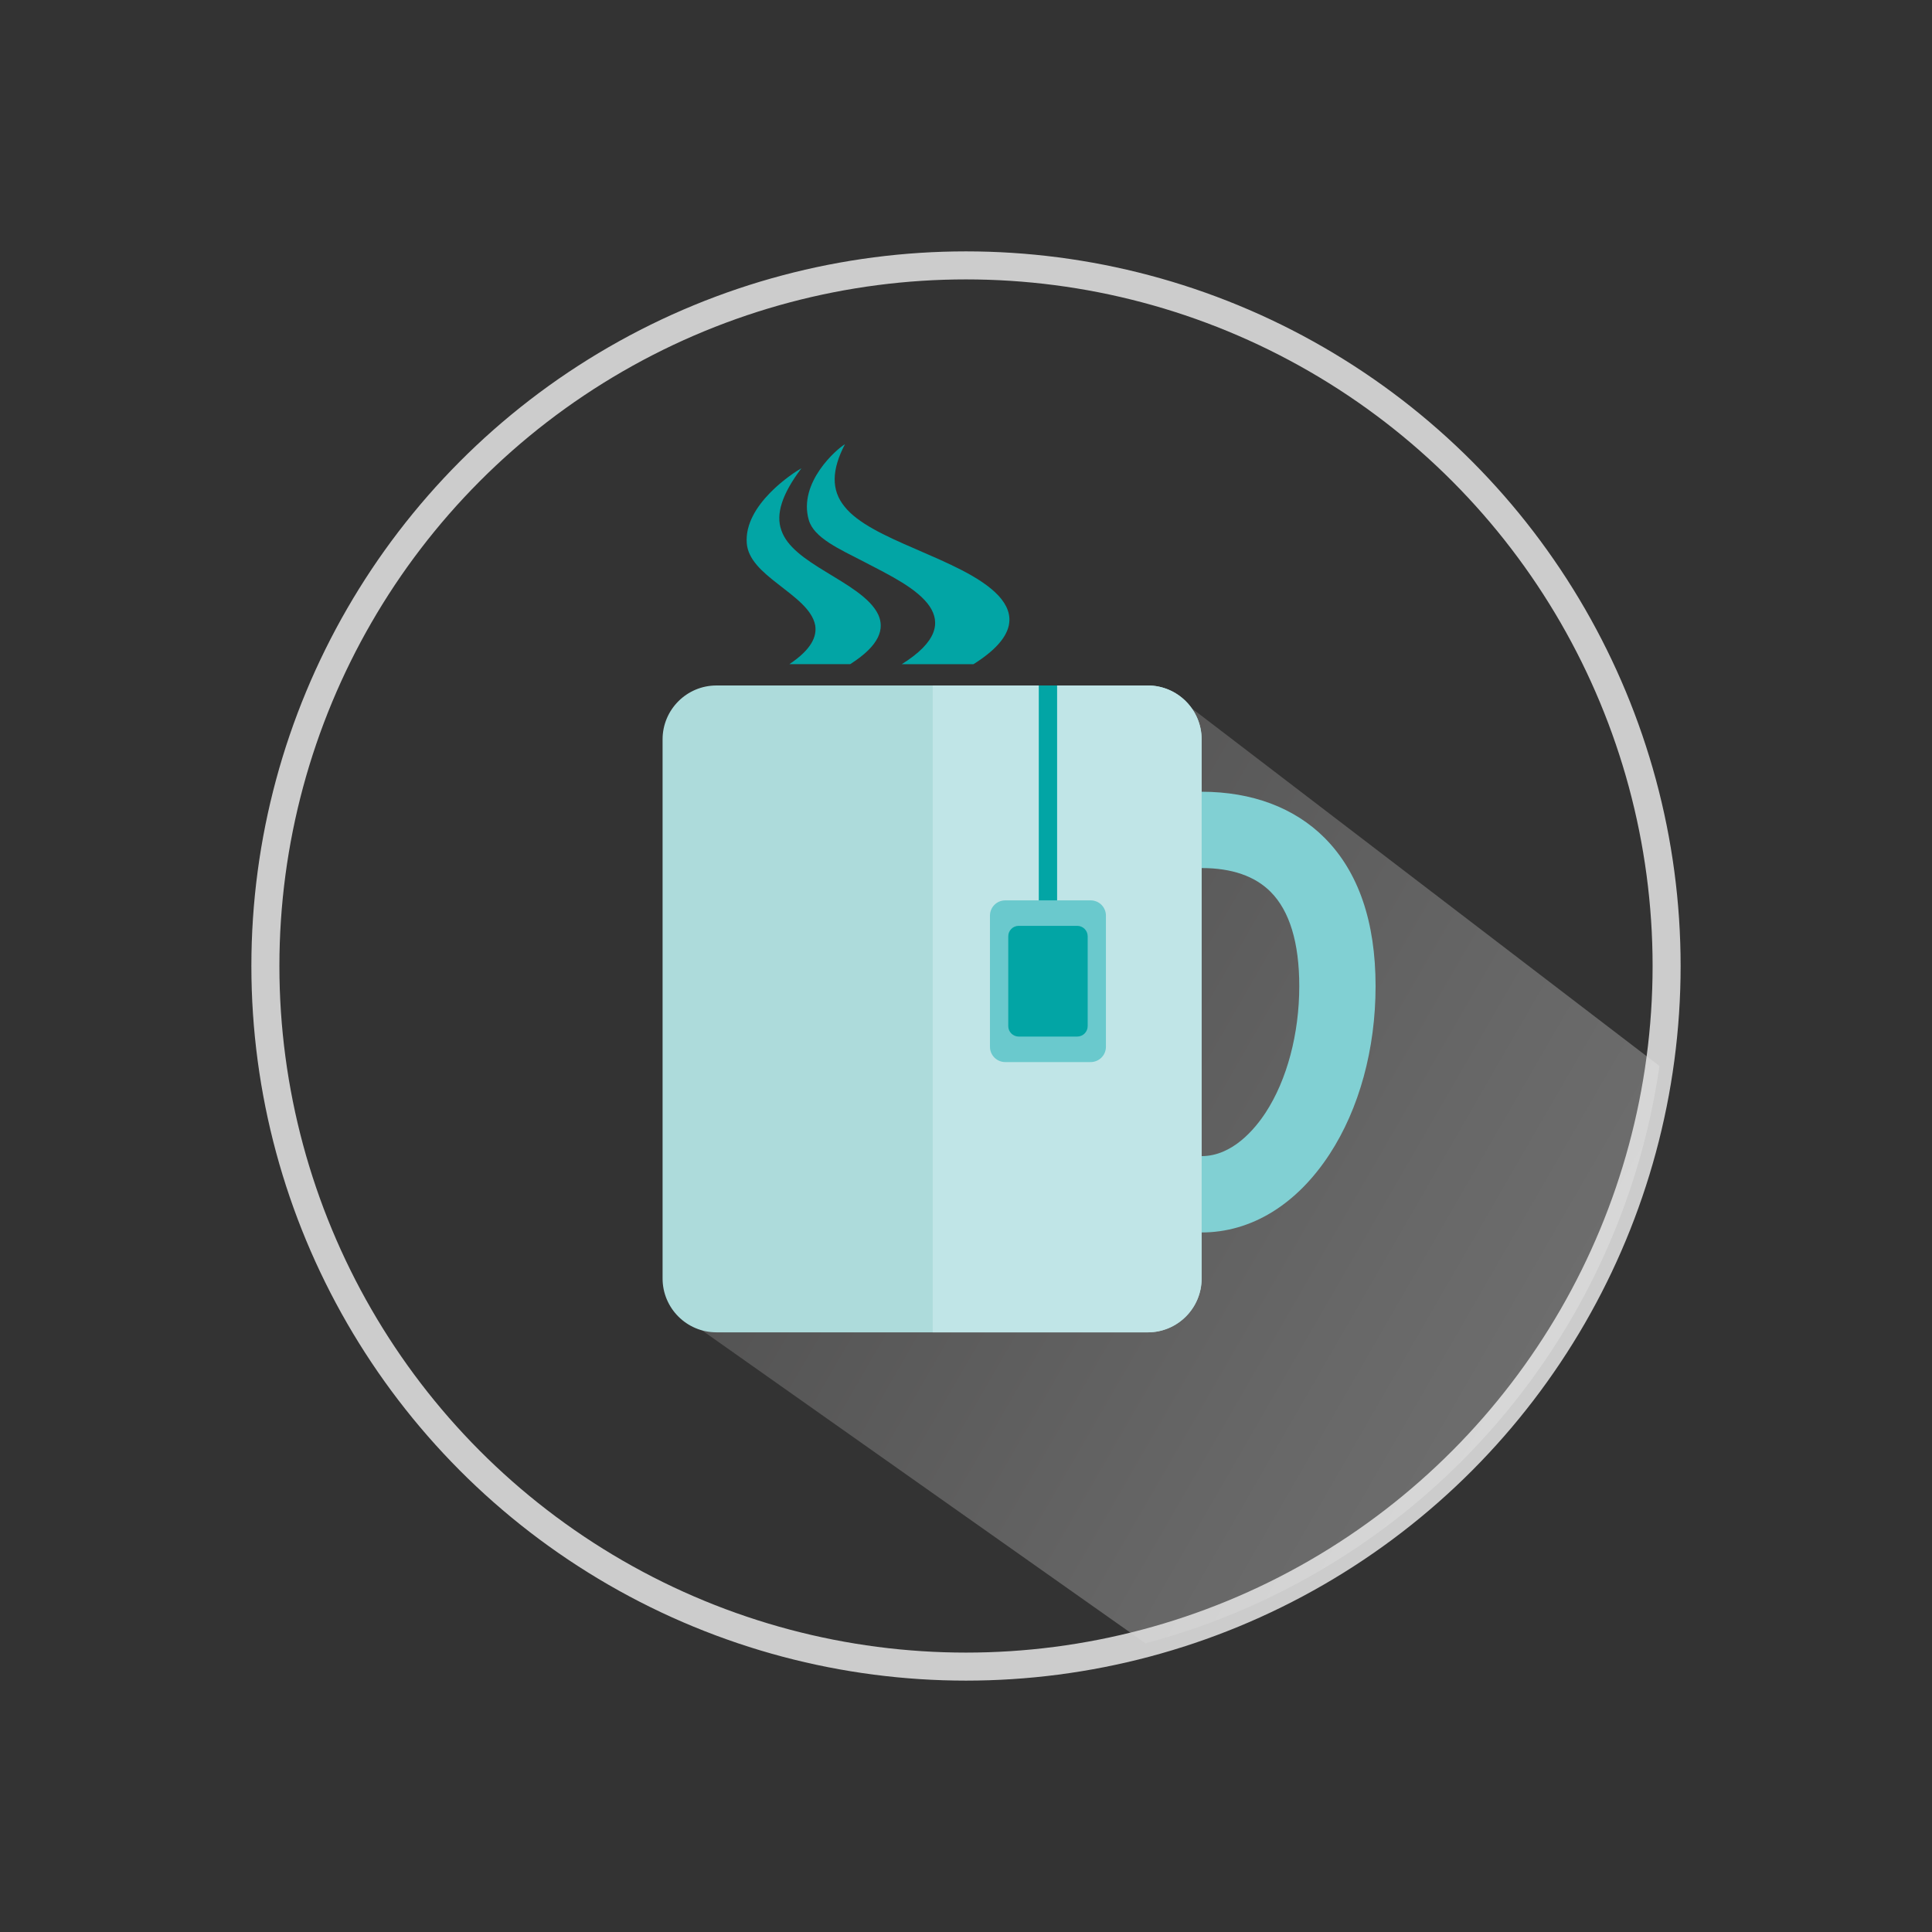
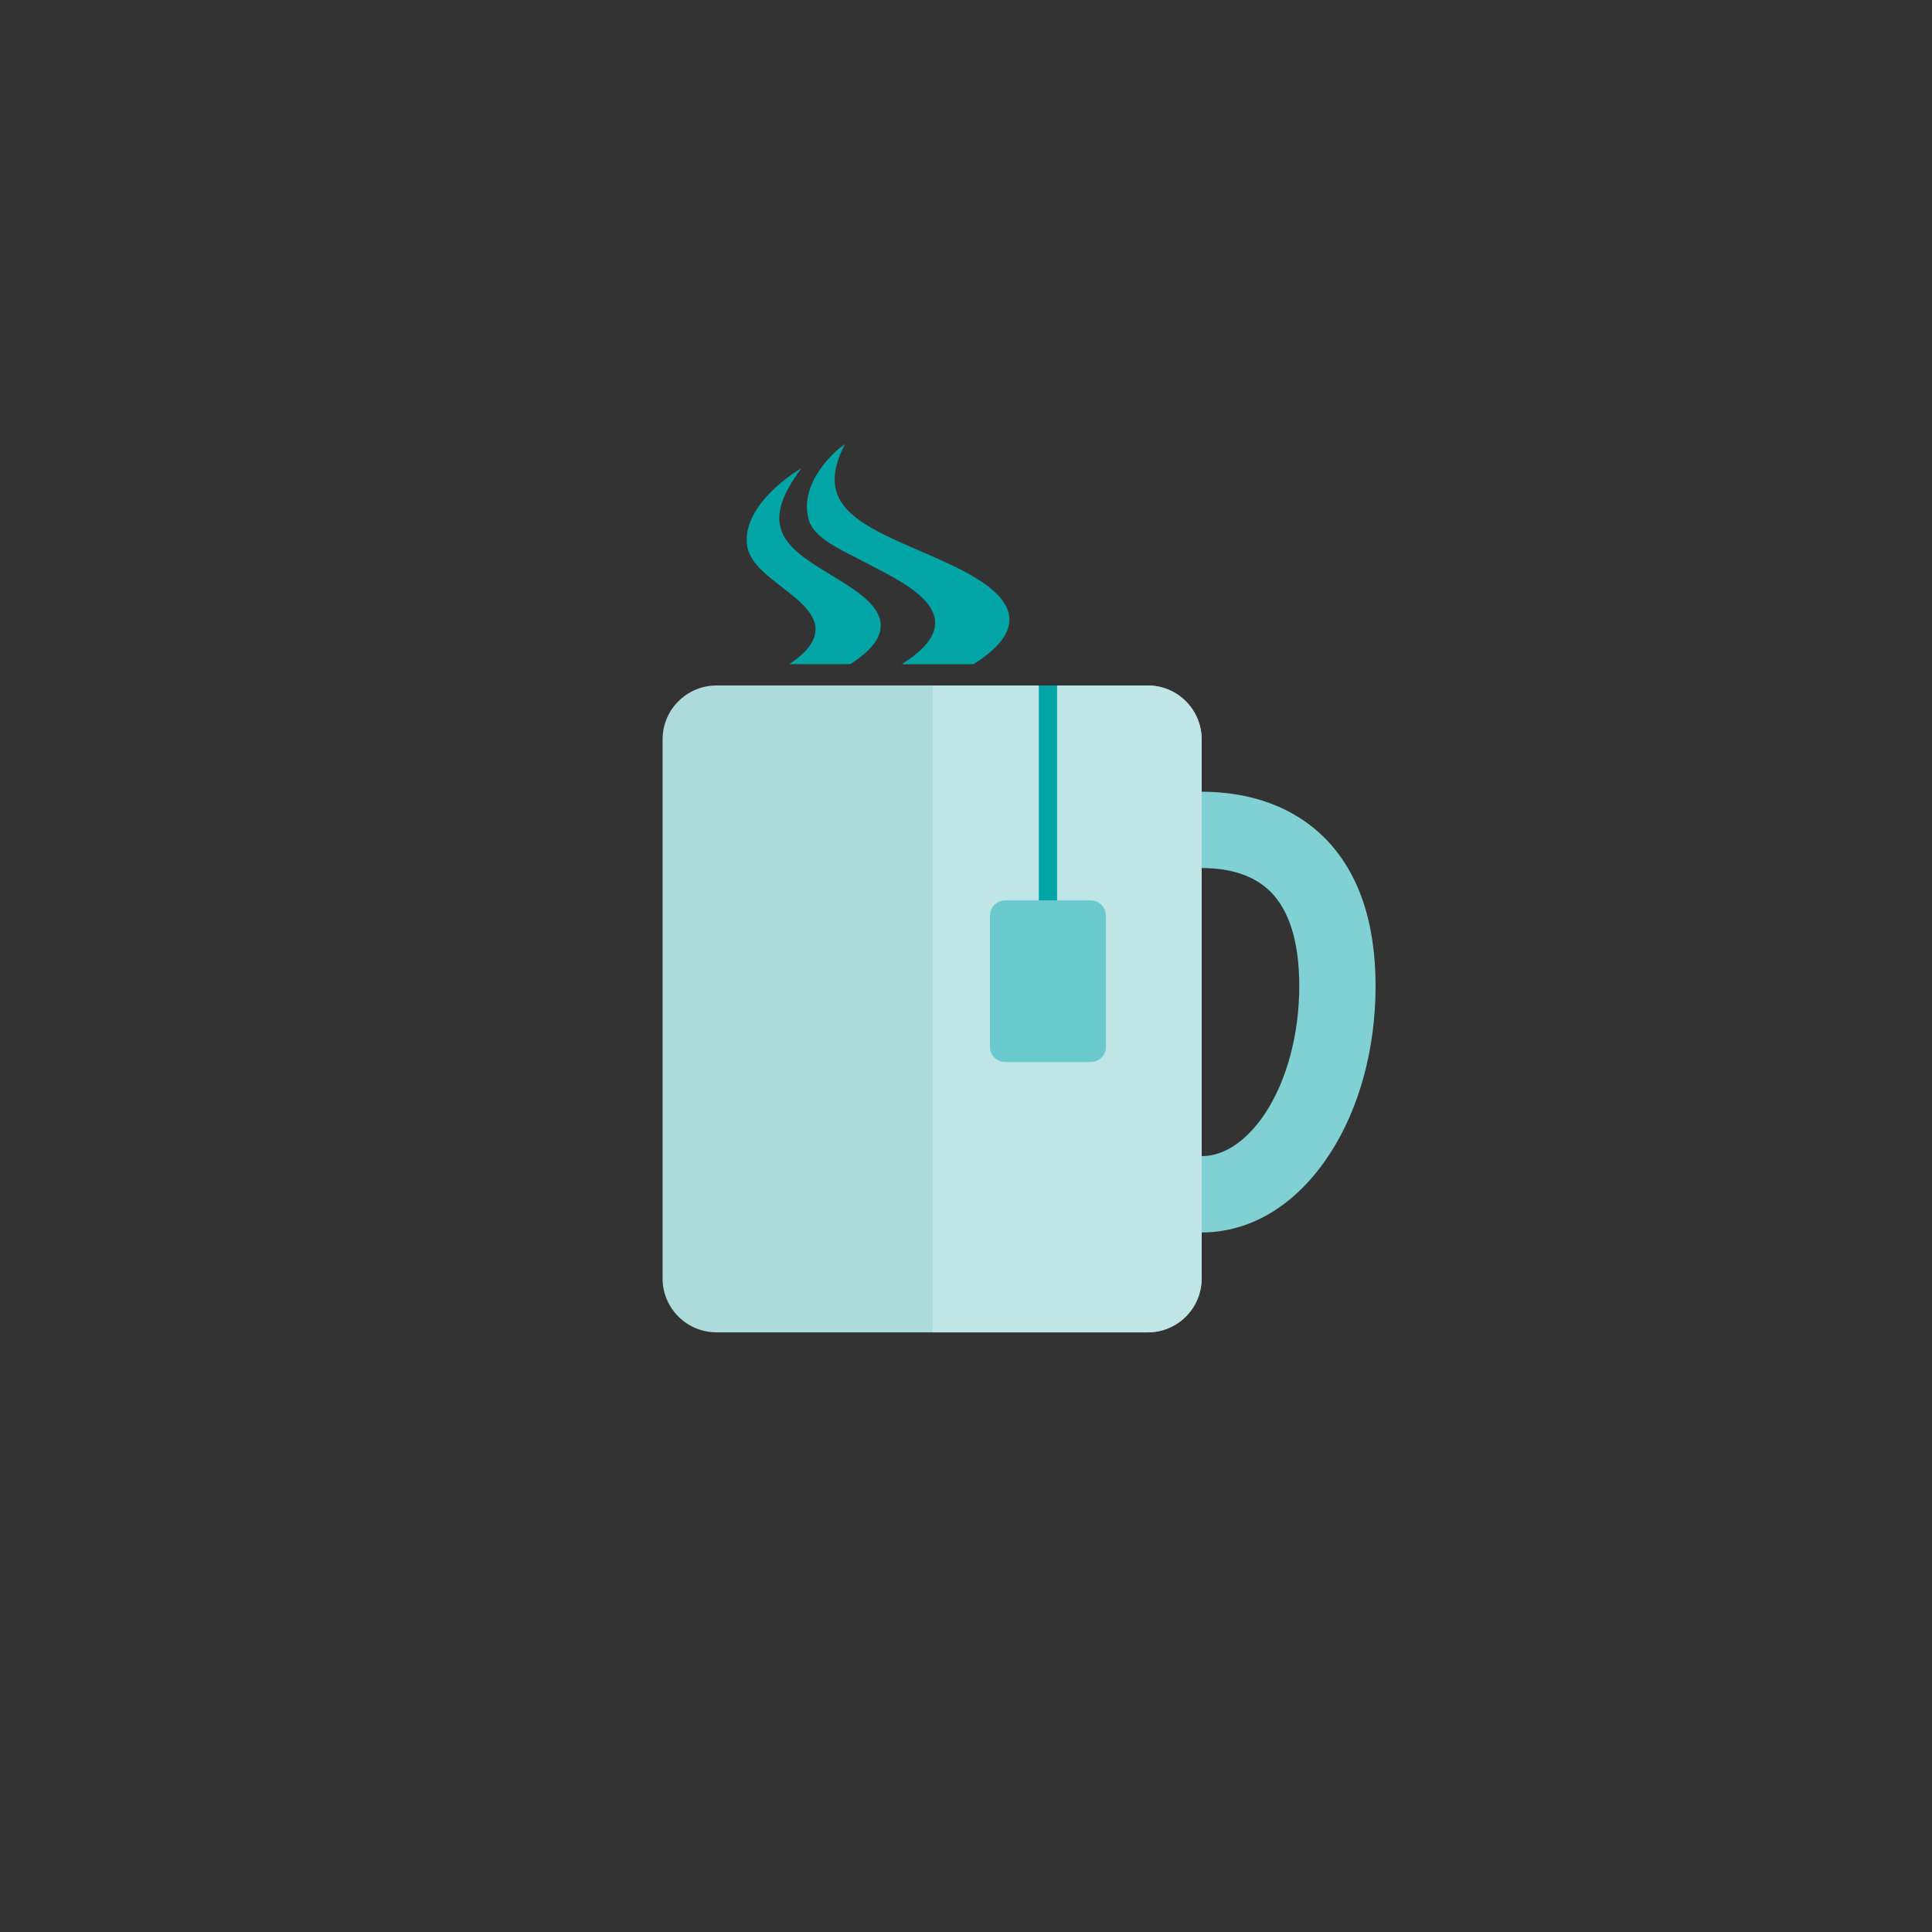
<svg xmlns="http://www.w3.org/2000/svg" xmlns:xlink="http://www.w3.org/1999/xlink" version="1.1" x="0px" y="0px" width="68.94px" height="68.94px" viewBox="0 0 68.94 68.94" enable-background="new 0 0 68.94 68.94" xml:space="preserve">
  <rect x="0" y="0" width="68.94" height="68.94" fill="#333333" stroke="none" />
  <g id="Guides_For_Artboard" display="none">
</g>
  <g id="Layer_1">
    <rect x="-766.156" y="-176.403" display="none" fill="#F2F2F2" width="1183" height="675" />
    <g>
-       <circle fill="none" stroke="#CCCCCC" stroke-miterlimit="10" cx="34.47" cy="34.47" r="25" />
      <g>
        <defs>
-           <circle id="SVGID_7_" cx="34.47" cy="34.47" r="25" />
-         </defs>
+           </defs>
        <clipPath id="SVGID_2_">
          <use xlink:href="#SVGID_7_" overflow="visible" />
        </clipPath>
        <linearGradient id="SVGID_3_" gradientUnits="userSpaceOnUse" x1="57.794" y1="51.752" x2="30.265" y2="35.859">
          <stop offset="0" style="stop-color:#FFFFFF" />
          <stop offset="0.335" style="stop-color:#E1E1E1" />
          <stop offset="1" style="stop-color:#9C9B9B" />
        </linearGradient>
        <polygon opacity="0.3" clip-path="url(#SVGID_2_)" fill="url(#SVGID_3_)" points="41.612,24.576 62.248,40.358 50.071,65.128      23.992,46.725    " />
      </g>
      <g>
        <path fill="#81D0D3" d="M42.878,43.978v-2.724c1.104,0,1.907-0.975,2.286-1.556c0.761-1.167,1.198-2.811,1.198-4.509     c0-1.551-0.344-2.684-1.022-3.365c-0.56-0.563-1.389-0.849-2.461-0.849v-2.723c1.798,0,3.316,0.571,4.391,1.65     c1.204,1.211,1.815,2.989,1.815,5.286c0,2.245-0.583,4.374-1.64,5.995C46.269,42.986,44.647,43.978,42.878,43.978z" />
      </g>
      <g id="Mug_7_">
        <g>
          <path fill="#ADDBDB" d="M40.954,24.46H25.566c-1.062,0-1.923,0.862-1.923,1.924v19.235c0,1.062,0.861,1.923,1.923,1.923h15.388      c1.063,0,1.924-0.861,1.924-1.923V26.384C42.878,25.322,42.017,24.46,40.954,24.46z" />
        </g>
      </g>
      <g id="Mug_6_">
        <g>
          <path fill="#C0E5E7" d="M40.954,24.46h-7.671v23.083h7.671c1.063,0,1.924-0.861,1.924-1.923V26.384      C42.878,25.322,42.017,24.46,40.954,24.46z" />
        </g>
      </g>
      <g>
        <path fill="#02A5A5" d="M35.63,21.256c-0.64-0.686-1.875-1.191-2.965-1.668c-1.106-0.476-2.065-0.923-2.53-1.513     c-0.48-0.585-0.462-1.312,0.016-2.224c-0.282,0.16-1.681,1.367-1.29,2.708c0.186,0.636,1.087,1.031,1.987,1.496     c0.887,0.463,1.897,0.947,2.329,1.588c0.371,0.564,0.287,1.254-1,2.058h2.559C36.278,22.732,36.232,21.911,35.63,21.256z" />
        <path fill="#02A5A5" d="M29.473,20.407c-0.752-0.455-1.394-0.898-1.591-1.483c-0.21-0.579,0.026-1.299,0.715-2.214     c-0.29,0.157-2.055,1.298-1.95,2.672c0.044,0.581,0.546,1.018,1.12,1.463c0.562,0.443,1.214,0.892,1.322,1.469     c0.064,0.399-0.134,0.861-0.921,1.385h2.171c1.069-0.68,1.222-1.267,1.003-1.76C31.058,21.328,30.211,20.861,29.473,20.407z" />
      </g>
      <rect x="37.067" y="24.46" fill="#02A5A5" width="0.654" height="10.507" />
      <path fill="#6AC9CD" d="M39.463,37.354c0,0.301-0.245,0.544-0.544,0.544H35.87c-0.3,0-0.545-0.243-0.545-0.544v-4.682    c0-0.301,0.245-0.544,0.545-0.544h3.049c0.3,0,0.544,0.243,0.544,0.544V37.354z" />
-       <path fill="#02A5A5" d="M38.812,36.615c0,0.206-0.167,0.373-0.373,0.373h-2.088c-0.206,0-0.373-0.167-0.373-0.373V33.41    c0-0.207,0.167-0.373,0.373-0.373h2.088c0.205,0,0.373,0.167,0.373,0.373V36.615z" />
    </g>
  </g>
</svg>